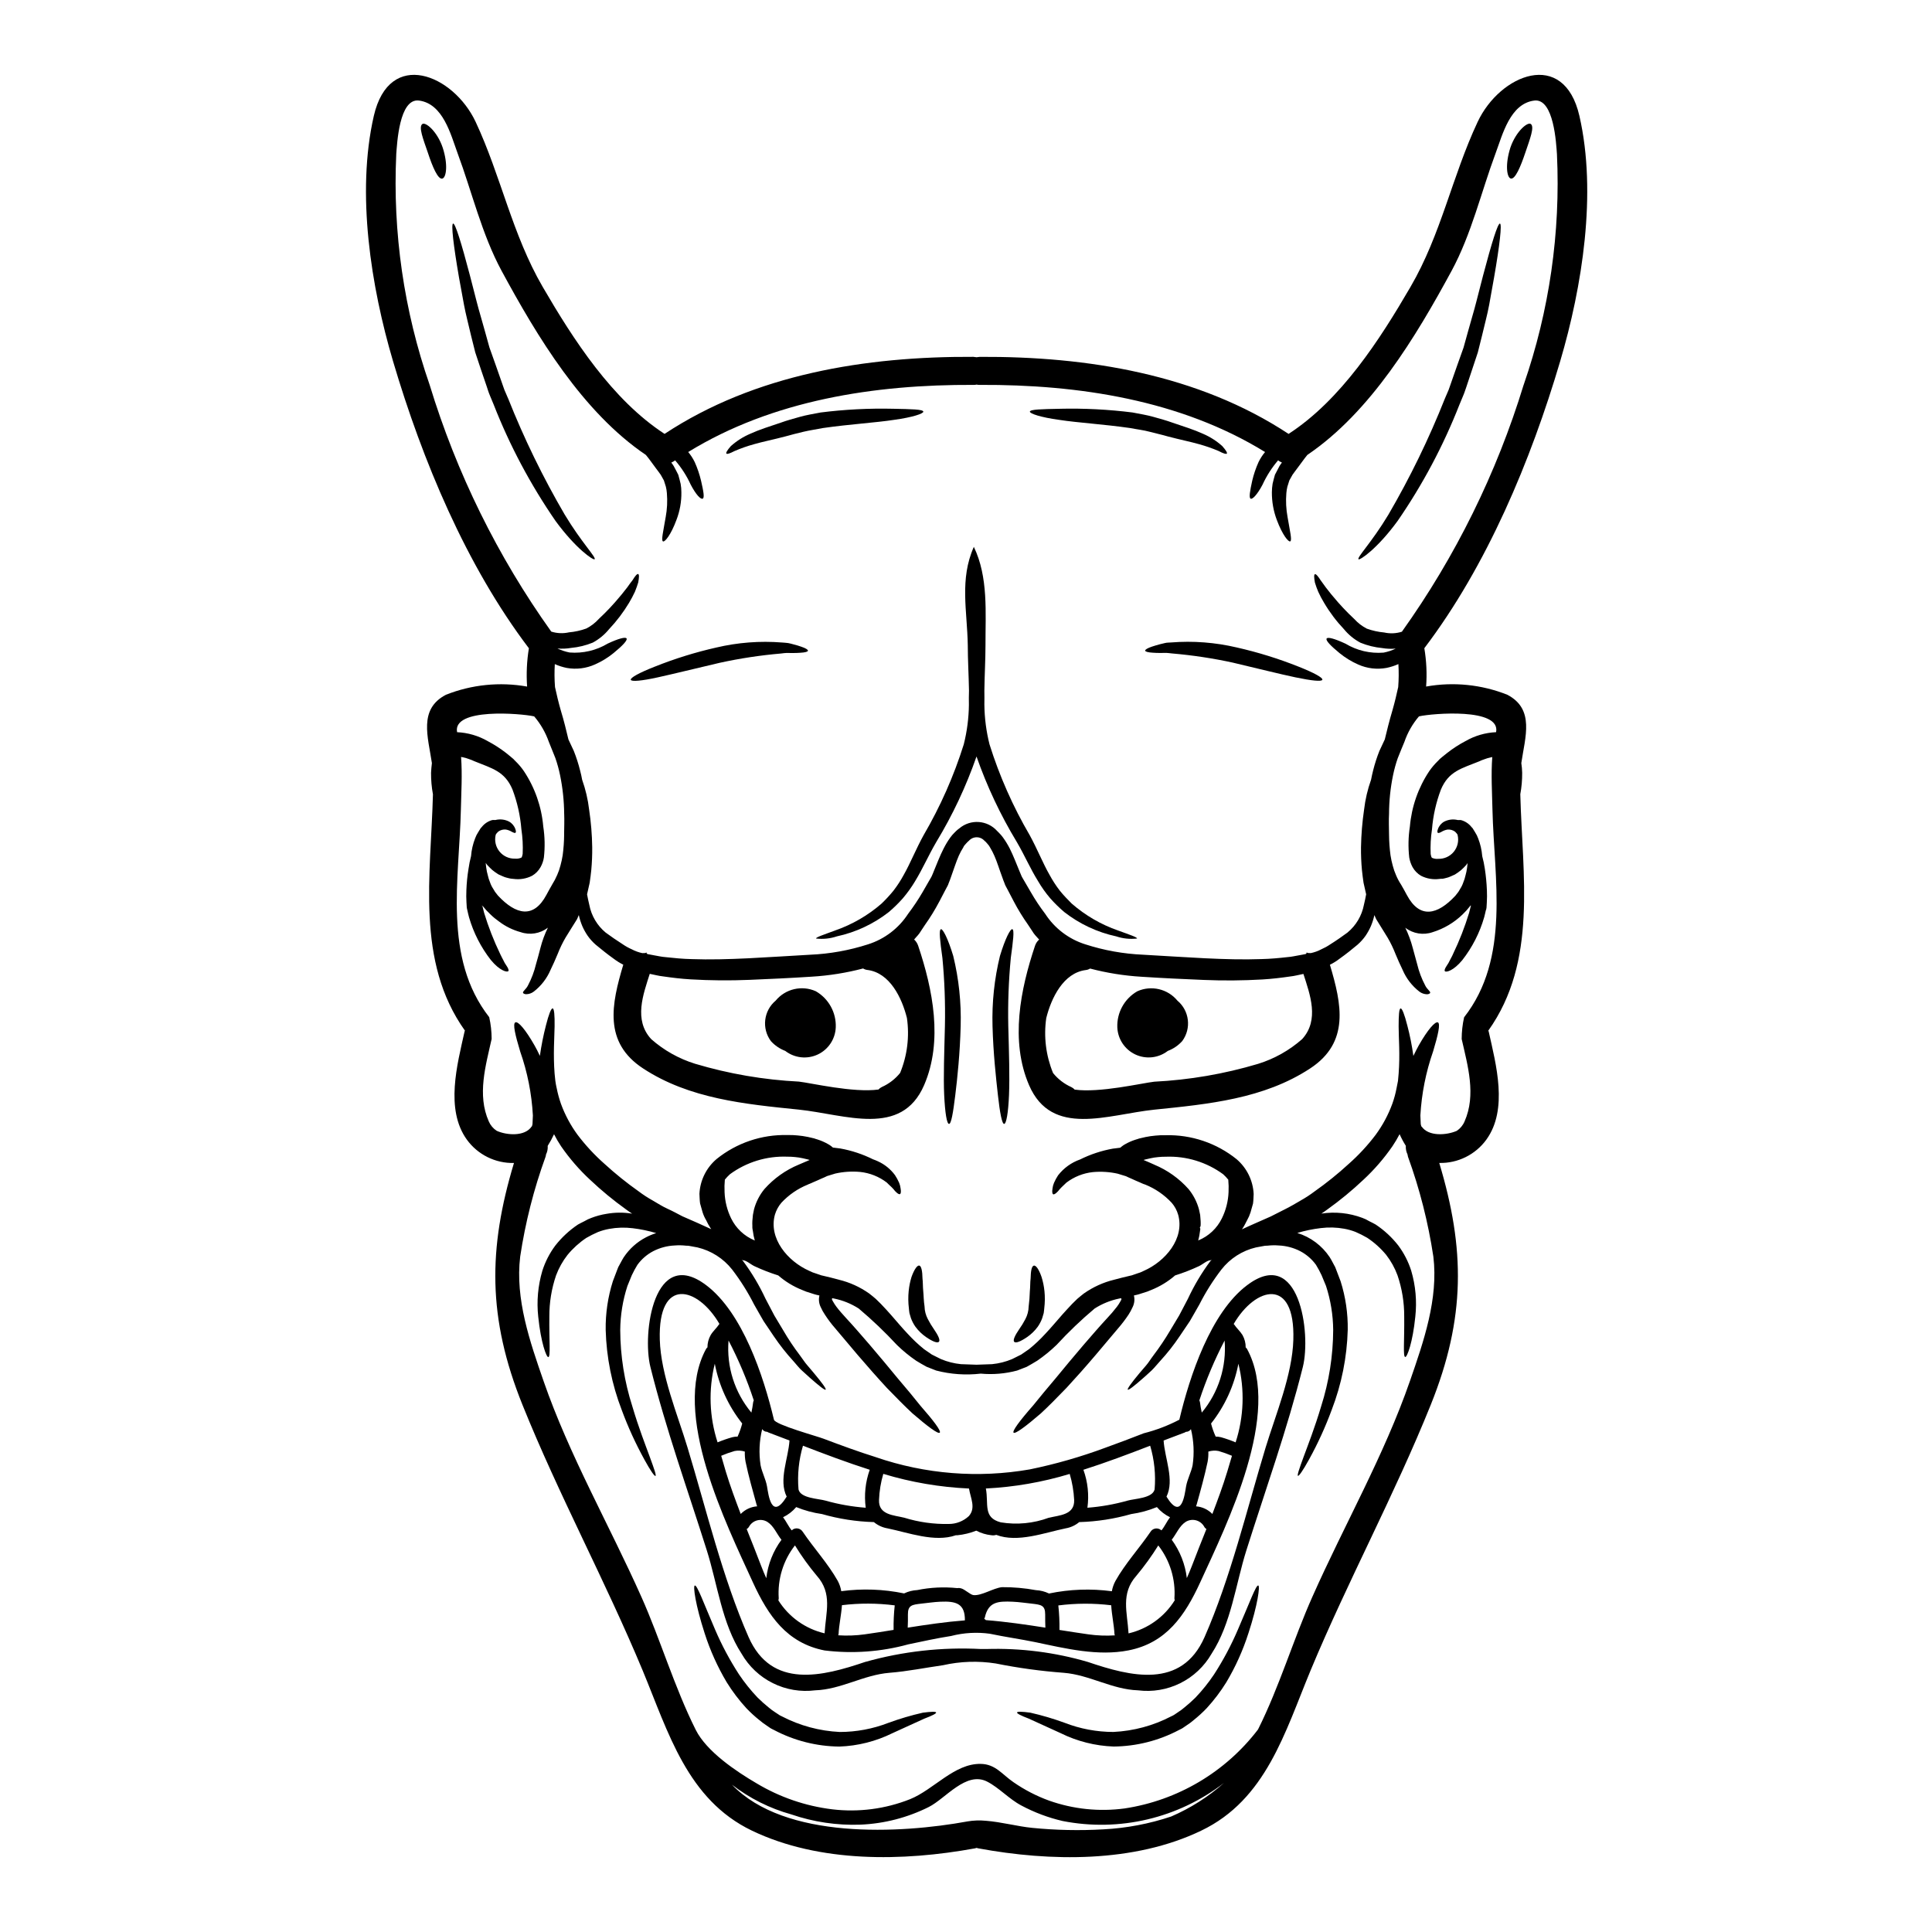
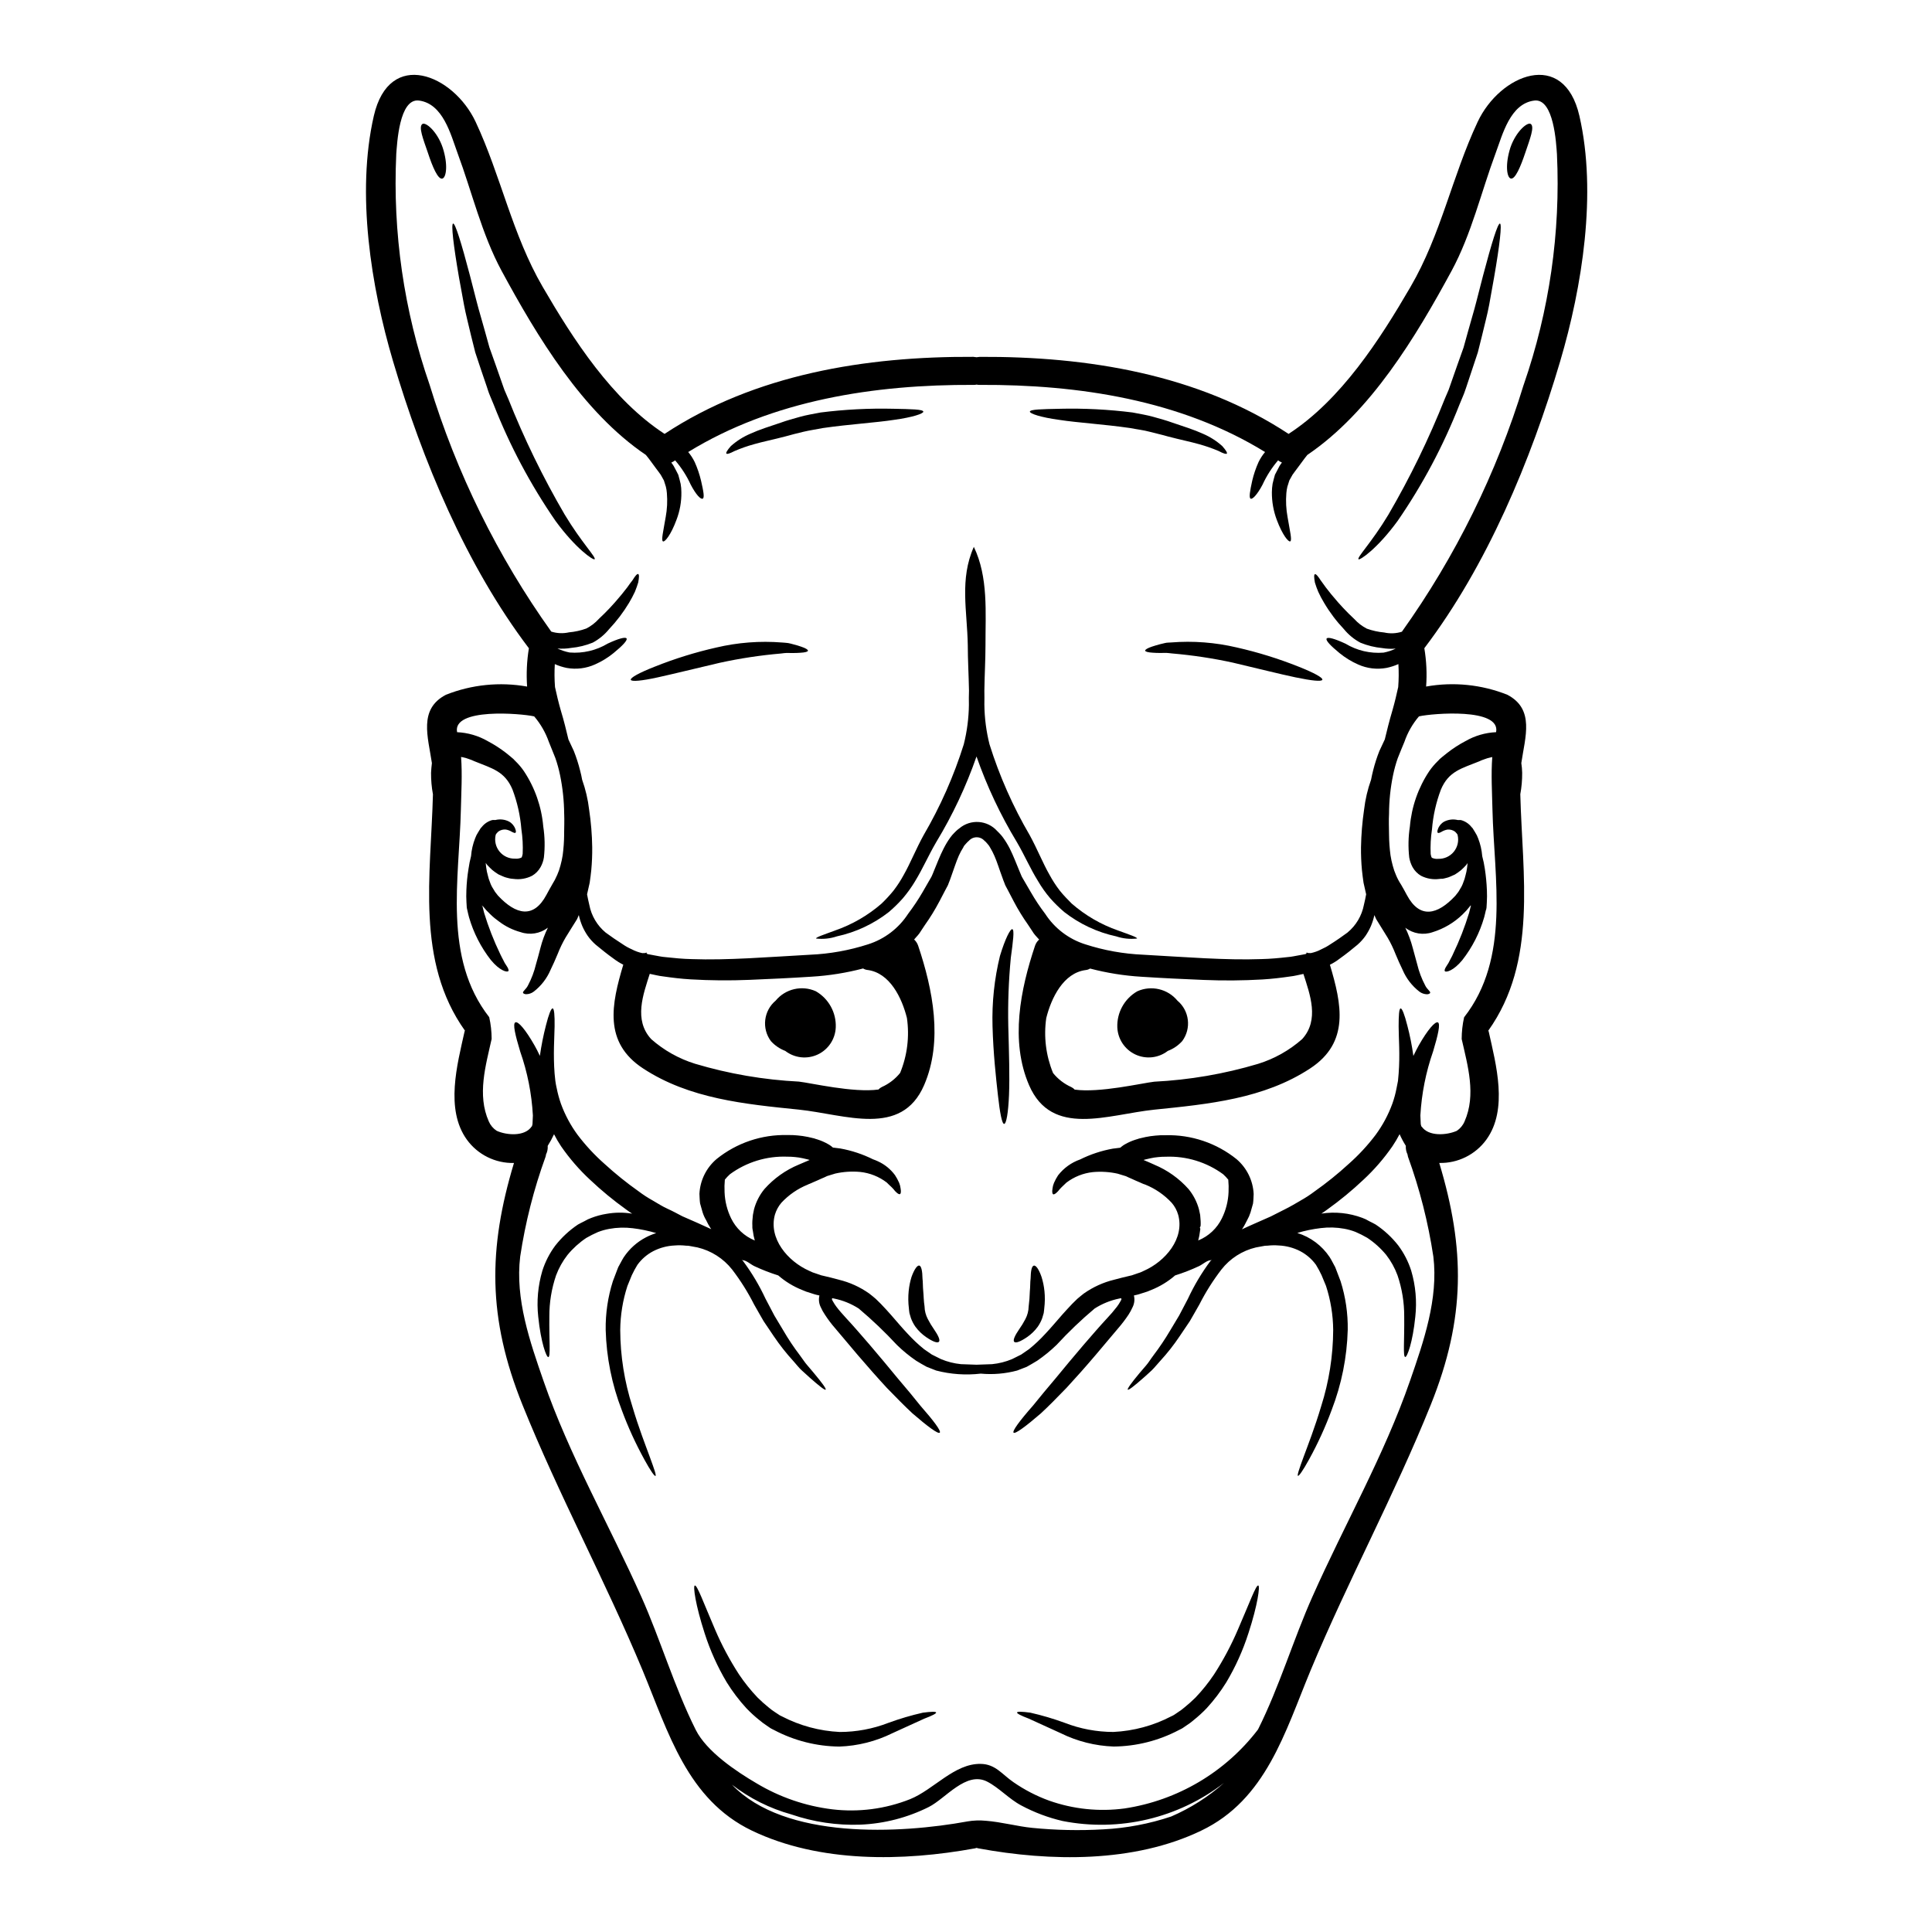
<svg xmlns="http://www.w3.org/2000/svg" fill="#000000" width="800px" height="800px" version="1.1" viewBox="144 144 512 512">
  <g>
    <path d="m284.95 442.56c0.031-0.023 0.043-0.062 0.023-0.098 0.023-0.023 0.023-0.023 0.023-0.051v-0.023c0.051-0.195 0.098-0.445 0.121-0.492 0.027-0.766 0.074-1.535 0.102-2.297v-0.004c-0.316-5.769-1.445-11.469-3.359-16.922-1.336-4.426-2.027-7.387-1.285-7.734 0.738-0.348 2.695 1.902 5.094 6.129 0.469 0.816 0.938 1.754 1.406 2.754h-0.004c0.383-2.723 0.922-5.422 1.609-8.082 0.738-2.941 1.383-4.547 1.777-4.5 0.398 0.047 0.566 1.754 0.516 4.793-0.051 3.039-0.395 7.363 0 12.48 0.074 0.617 0.125 1.258 0.199 1.93 0.074 0.668 0.219 1.258 0.348 1.902h0.004c0.277 1.418 0.656 2.812 1.133 4.176 1.066 2.922 2.539 5.676 4.375 8.18 2.125 2.812 4.527 5.402 7.168 7.734 2.852 2.609 5.863 5.035 9.02 7.266 1.207 0.914 2.481 1.738 3.805 2.473 1.312 0.766 2.57 1.574 3.906 2.176 1.336 0.602 2.621 1.309 3.883 1.969 1.383 0.594 2.715 1.18 4.055 1.777 1.23 0.543 2.469 1.113 3.629 1.656l-0.004 0.004c-0.082-0.105-0.152-0.211-0.219-0.324-0.43-0.664-0.812-1.355-1.141-2.074-0.395-0.652-0.707-1.352-0.938-2.078-0.223-0.762-0.445-1.574-0.668-2.363-0.121-0.816-0.121-1.68-0.172-2.547 0.176-3.566 1.824-6.902 4.547-9.215 5.309-4.277 11.965-6.531 18.781-6.352 0.898-0.027 1.797 0.008 2.691 0.102 0.906 0.078 1.805 0.211 2.695 0.391l1.18 0.273 0.301 0.074 0.145 0.023 0.348 0.125 0.641 0.195 0.004 0.004c0.957 0.305 1.879 0.711 2.754 1.211 0.281 0.152 0.555 0.328 0.812 0.52 0.164 0.121 0.32 0.254 0.469 0.395 0.641 0.074 1.312 0.148 1.969 0.246 3.008 0.543 5.922 1.508 8.66 2.867 0.422 0.148 0.867 0.324 1.281 0.52 1.809 0.816 3.375 2.086 4.551 3.68 0.418 0.637 0.781 1.305 1.086 2.004 0.203 0.48 0.336 0.988 0.395 1.508 0.148 0.84 0.098 1.387-0.172 1.508-0.273 0.121-0.688-0.172-1.281-0.789h-0.004c-0.301-0.395-0.633-0.766-0.988-1.109-0.395-0.348-0.789-0.742-1.234-1.18-2.039-1.555-4.469-2.519-7.019-2.793-2.207-0.203-4.434-0.062-6.598 0.422-0.738 0.242-1.457 0.445-2.172 0.664-0.496 0.246-0.988 0.473-1.484 0.668-0.789 0.371-1.484 0.664-2.125 0.938-0.395 0.172-0.789 0.375-1.137 0.496-0.023 0-0.074 0.023-0.098 0.023-0.023 0-0.172 0.074-0.246 0.125l-0.004 0.004c-2.676 1.074-5.082 2.727-7.043 4.84-0.781 0.922-1.359 1.992-1.703 3.148-1.73 6.297 3.387 12.355 9.094 14.879h-0.004c0.602 0.309 1.23 0.559 1.879 0.738l1.016 0.348s0.246 0.098 0.273 0.098l0.52 0.121c1.359 0.324 2.754 0.645 4.152 1.039l-0.004 0.004c2.894 0.695 5.625 1.938 8.055 3.656 0.594 0.473 1.234 0.965 1.754 1.434l1.336 1.312c0.988 1.016 1.777 1.906 2.594 2.816 1.609 1.832 3.066 3.582 4.523 5.117v-0.004c1.336 1.469 2.785 2.832 4.328 4.078 0.715 0.492 1.41 0.961 2.078 1.434l2.422 1.207c1.684 0.707 3.465 1.156 5.285 1.336 1.039 0.027 2.426 0.098 4.129 0.148 1.703-0.051 3.113-0.121 4.129-0.148 1.82-0.18 3.602-0.629 5.285-1.336 0.789-0.395 1.605-0.789 2.422-1.207 0.668-0.473 1.363-0.941 2.078-1.434 1.543-1.246 2.992-2.609 4.328-4.078 1.457-1.535 2.914-3.285 4.523-5.117 0.816-0.914 1.629-1.801 2.594-2.816l1.336-1.312c0.52-0.469 1.18-0.961 1.754-1.434v0.004c2.43-1.715 5.164-2.957 8.055-3.656 1.41-0.395 2.793-0.715 4.152-1.039l0.52-0.121c0.023 0 0.273-0.098 0.273-0.098l1.016-0.348-0.004-0.004c0.652-0.176 1.281-0.426 1.879-0.738 5.731-2.523 10.848-8.578 9.094-14.879h-0.004c-0.332-1.16-0.914-2.234-1.703-3.148-1.961-2.113-4.367-3.766-7.039-4.84-0.078-0.031-0.156-0.059-0.238-0.082-0.023 0-0.051-0.023-0.098-0.023-0.348-0.121-0.742-0.324-1.137-0.496-0.641-0.273-1.359-0.566-2.125-0.938-0.496-0.195-0.965-0.422-1.484-0.668-0.715-0.219-1.434-0.422-2.172-0.664l-0.004-0.004c-2.164-0.484-4.391-0.625-6.598-0.422-2.551 0.273-4.977 1.238-7.019 2.793-0.445 0.422-0.84 0.82-1.234 1.18-0.355 0.344-0.688 0.715-0.988 1.109-0.59 0.617-1.039 0.914-1.281 0.789-0.242-0.125-0.324-0.668-0.172-1.508h-0.004c0.059-0.52 0.191-1.027 0.395-1.508 0.305-0.699 0.668-1.367 1.086-2.004 1.5-1.93 3.523-3.391 5.832-4.199 2.738-1.359 5.652-2.324 8.66-2.867 0.664-0.098 1.336-0.172 1.969-0.246 0.156-0.141 0.32-0.273 0.496-0.395 0.246-0.195 0.508-0.371 0.785-0.52 0.875-0.5 1.797-0.906 2.758-1.211l0.641-0.195 0.348-0.125 0.145-0.023 0.301-0.074 1.18-0.273v-0.004c0.891-0.18 1.789-0.312 2.695-0.391 0.895-0.094 1.793-0.129 2.691-0.102 6.824-0.176 13.488 2.074 18.805 6.352 2.711 2.32 4.348 5.652 4.523 9.219-0.051 0.867-0.051 1.73-0.172 2.547-0.223 0.789-0.445 1.574-0.668 2.363v-0.004c-0.23 0.723-0.539 1.422-0.914 2.078-0.395 0.715-0.594 1.234-1.137 2.074-0.074 0.098-0.172 0.223-0.242 0.324 1.18-0.543 2.398-1.113 3.656-1.656 1.258-0.543 2.668-1.18 4.027-1.777 1.285-0.668 2.57-1.312 3.883-1.969s2.594-1.41 3.906-2.176l-0.008-0.004c1.324-0.734 2.598-1.559 3.805-2.473 3.16-2.227 6.172-4.652 9.02-7.266 2.641-2.332 5.043-4.922 7.168-7.734 1.852-2.516 3.34-5.281 4.414-8.215 0.488-1.359 0.867-2.754 1.133-4.176 0.125-0.641 0.246-1.281 0.375-1.902 0.047-0.668 0.098-1.312 0.172-1.93 0.395-5.117 0-9.465 0-12.48s0.121-4.723 0.516-4.793 1.039 1.574 1.777 4.5h0.004c0.699 2.66 1.238 5.356 1.609 8.082 0.469-0.988 0.961-1.93 1.406-2.754 2.398-4.227 4.375-6.449 5.094-6.129 0.715 0.324 0.047 3.309-1.285 7.734h-0.004c-1.902 5.457-3.031 11.152-3.359 16.922 0.051 0.762 0.074 1.531 0.102 2.297 0.023 0.047 0.07 0.297 0.121 0.492v0.023c0.023 0.172 0.047 0.301 0.047 0.074 0.027 0 0.027 0 0.051 0.023 1.832 2.754 6.691 2.328 9.316 1.18v0.004c0.922-0.609 1.645-1.48 2.074-2.5 3.117-7.043 0.844-14.754-0.762-21.844 0.004-1.938 0.219-3.867 0.641-5.758 12.285-15.715 7.957-36.605 7.516-55.035-0.098-4.5-0.395-9.293-0.051-13.938l-0.52 0.121v0.004c-0.516 0.105-1.02 0.254-1.508 0.445-0.508 0.164-1 0.363-1.48 0.594-4.648 1.879-8.059 2.594-10.109 7.477-1.277 3.383-2.074 6.926-2.359 10.531-0.332 2.156-0.445 4.34-0.348 6.519 0.148 0.844 0.273 0.941 0.348 1.016 0.516 0.238 1.09 0.332 1.656 0.273 1.586 0.051 3.109-0.641 4.117-1.867 1.008-1.227 1.387-2.852 1.031-4.398-0.023-0.277-0.395-0.617-0.668-0.918-0.59-0.441-1.32-0.645-2.051-0.566-0.57 0.102-1.117 0.312-1.609 0.617-0.395 0.219-0.738 0.348-0.914 0.246-0.172-0.098-0.195-0.422 0-0.965h0.004c0.281-0.848 0.871-1.562 1.652-2 1.129-0.586 2.43-0.734 3.66-0.422 0.242 0 0.492-0.023 0.789 0h-0.004c1.117 0.293 2.106 0.945 2.816 1.852l0.301 0.324 0.273 0.445c0.121 0.219 0.246 0.422 0.395 0.641h-0.004c0.324 0.492 0.59 1.02 0.785 1.574 0.594 1.512 0.961 3.106 1.086 4.723 0.297 1.105 0.531 2.231 0.695 3.363 0.285 1.875 0.469 3.766 0.543 5.66 0.051 1.102 0.043 2.207-0.023 3.309l-0.051 0.867-0.023 0.422-0.051 0.297v-0.004c-0.004 0.059-0.012 0.117-0.027 0.176l-0.098 0.25c-0.145 0.59-0.273 1.234-0.445 1.855-1.188 4.125-3.16 7.984-5.805 11.367-2.32 2.816-4.301 3.309-4.621 2.918-0.172-0.223 0.023-0.742 0.543-1.508v-0.004c0.301-0.418 0.555-0.863 0.766-1.332 0.246-0.52 0.547-0.965 0.867-1.707l-0.004-0.004c1.695-3.516 3.113-7.16 4.254-10.895 0.125-0.547 0.273-1.062 0.395-1.574l0.07-0.195 0.027-0.102-0.074-0.047v-0.098l-0.051 0.074c0.027 0 0.027 0 0 0.023l-0.098 0.121h-0.004c-0.605 0.793-1.273 1.535-2 2.223-2.238 2.168-4.957 3.777-7.934 4.695-2.457 0.852-5.18 0.41-7.238-1.18 0.828 1.711 1.488 3.496 1.969 5.336 0.418 1.574 0.816 3.016 1.18 4.328v0.004c0.469 1.957 1.184 3.852 2.125 5.633 0.492 1.039 1.457 1.574 1.312 1.969-0.074 0.195-0.348 0.32-0.789 0.371v-0.004c-0.754-0.004-1.48-0.254-2.078-0.715-1.938-1.504-3.461-3.481-4.422-5.734-0.641-1.312-1.281-2.754-1.902-4.25v-0.004c-0.578-1.484-1.27-2.922-2.074-4.297-0.965-1.574-2.004-3.215-3.043-4.922-0.145-0.348-0.32-0.715-0.469-1.062v0.004c-0.219 0.988-0.523 1.957-0.914 2.891-0.395 0.906-0.875 1.777-1.43 2.594-0.613 0.867-1.328 1.66-2.129 2.363-1.633 1.359-2.918 2.398-4.746 3.703-0.801 0.621-1.66 1.16-2.57 1.605 3.113 10.43 5.312 20.562-5.238 27.48-12.258 8.059-26.984 9.465-41.293 10.922-12.332 1.285-27.16 7.438-33.188-6.477-5.07-11.738-2.297-25.402 1.574-36.969v0.004c0.211-0.633 0.586-1.195 1.09-1.633-0.168-0.16-0.328-0.336-0.473-0.52l-0.617-0.688-0.07-0.102-0.199-0.242-0.004-0.004c-0.051-0.086-0.109-0.168-0.172-0.246l-0.273-0.422-1.062-1.605h0.004c-1.426-2.004-2.715-4.102-3.856-6.277-0.52-1.012-1.062-2.027-1.574-3.016l-0.395-0.738-0.199-0.371-0.121-0.273-0.051-0.098-0.07-0.223c-0.223-0.543-0.445-1.109-0.617-1.629-0.789-2.102-1.363-4.055-2.102-5.734l-0.004-0.004c-0.332-0.758-0.711-1.492-1.137-2.199-0.09-0.168-0.188-0.332-0.297-0.492l-0.445-0.543-0.445-0.496h0.004c-0.094-0.094-0.191-0.176-0.301-0.25-0.523-0.598-1.277-0.941-2.074-0.941-0.793 0-1.551 0.344-2.074 0.941-0.102 0.062-0.191 0.141-0.27 0.227l-0.477 0.504-0.473 0.543c-0.109 0.152-0.199 0.316-0.273 0.492-0.449 0.703-0.844 1.438-1.18 2.199-0.738 1.68-1.336 3.633-2.102 5.734-0.172 0.52-0.395 1.086-0.617 1.629l-0.07 0.223-0.051 0.098-0.121 0.273-0.199 0.371-0.395 0.738c-0.52 0.988-1.062 2.004-1.574 3.016h-0.004c-1.141 2.18-2.43 4.277-3.856 6.281l-1.062 1.605-0.273 0.422s-0.125 0.195-0.172 0.246l-0.199 0.242-0.07 0.102-0.617 0.688c-0.125 0.172-0.301 0.348-0.445 0.52v0.004c0.484 0.445 0.852 1.008 1.062 1.633 3.879 11.562 6.648 25.23 1.574 36.969-6.031 13.914-20.859 7.762-33.188 6.477-14.309-1.457-29.035-2.867-41.293-10.922-10.551-6.918-8.352-17.051-5.238-27.48v-0.004c-0.906-0.453-1.766-0.992-2.57-1.605-1.832-1.309-3.113-2.363-4.746-3.703-0.801-0.703-1.516-1.496-2.125-2.363-0.559-0.816-1.039-1.688-1.434-2.594-0.391-0.934-0.695-1.902-0.914-2.894-0.148 0.348-0.297 0.715-0.445 1.062-1.062 1.703-2.102 3.336-3.066 4.922-0.805 1.375-1.496 2.812-2.074 4.297-0.617 1.484-1.258 2.941-1.902 4.25v0.004c-0.961 2.254-2.484 4.231-4.422 5.734-0.594 0.461-1.324 0.711-2.078 0.715-0.445-0.051-0.715-0.172-0.789-0.371-0.145-0.395 0.82-0.941 1.312-1.969v0.004c0.941-1.781 1.656-3.676 2.125-5.633 0.371-1.312 0.789-2.754 1.18-4.328v-0.004c0.469-1.84 1.129-3.629 1.969-5.336-2.059 1.586-4.781 2.031-7.238 1.18-2.066-0.562-4.008-1.52-5.711-2.816-0.805-0.566-1.566-1.191-2.269-1.879-0.742-0.684-1.43-1.43-2.051-2.223l-0.098-0.074 0.023 0.102 0.047 0.195c0.125 0.52 0.277 1.035 0.395 1.574h-0.004c1.141 3.734 2.559 7.379 4.254 10.895 0.32 0.742 0.617 1.18 0.867 1.707l-0.004 0.004c0.211 0.469 0.465 0.914 0.766 1.332 0.52 0.762 0.715 1.281 0.543 1.508-0.32 0.395-2.297-0.098-4.621-2.918v0.004c-2.644-3.383-4.617-7.242-5.805-11.367-0.172-0.617-0.301-1.262-0.445-1.855l-0.051-0.246c-0.027-0.055-0.043-0.113-0.047-0.176l-0.051-0.297-0.023-0.422-0.051-0.867-0.004 0.004c-0.066-1.102-0.074-2.207-0.023-3.309 0.07-1.898 0.258-3.789 0.566-5.66 0.16-1.133 0.383-2.254 0.672-3.363 0.125-1.617 0.492-3.211 1.086-4.723 0.195-0.555 0.461-1.082 0.785-1.574 0.145-0.219 0.273-0.422 0.395-0.641l0.273-0.445 0.301-0.324h-0.004c0.711-0.906 1.699-1.559 2.816-1.852 0.301-0.023 0.547 0 0.789 0h-0.004c1.23-0.312 2.535-0.164 3.66 0.422 0.781 0.438 1.371 1.152 1.652 2 0.195 0.543 0.172 0.863 0 0.965-0.172 0.102-0.492-0.027-0.914-0.246h0.004c-0.492-0.305-1.039-0.516-1.605-0.617-0.73-0.078-1.465 0.125-2.051 0.566-0.273 0.301-0.645 0.641-0.668 0.918h-0.004c-0.344 1.543 0.047 3.16 1.059 4.379 1.008 1.215 2.523 1.898 4.106 1.848 0.566 0.059 1.141-0.035 1.66-0.273 0.074-0.074 0.195-0.172 0.348-1.016h-0.004c0.102-2.18-0.016-4.363-0.344-6.523-0.289-3.602-1.086-7.144-2.363-10.527-2.051-4.867-5.461-5.586-10.082-7.477-0.488-0.23-0.992-0.43-1.504-0.598-0.492-0.188-0.996-0.34-1.508-0.441l-0.523-0.098c0.348 4.644 0.047 9.445-0.051 13.938-0.418 18.41-4.769 39.316 7.516 55.035h-0.004c0.422 1.891 0.637 3.82 0.641 5.758-1.574 7.086-3.883 14.805-0.762 21.844 0.438 1.023 1.168 1.891 2.098 2.5 2.594 1.18 7.477 1.605 9.293-1.18 0.023-0.023 0.023-0.023 0.051-0.023zm53.031 174.4c14.012 14.652 44.629 12.988 62.402 9.738l-0.004-0.004c1.609-0.27 3.246-0.328 4.871-0.172 4.125 0.32 8.473 1.508 12.281 1.879 6.277 0.625 12.594 0.758 18.891 0.395 6.117-0.316 12.164-1.461 17.969-3.41 5.109-2.203 9.836-5.211 13.996-8.906-12.137 9.375-27.727 13.059-42.777 10.105-3.824-0.883-7.512-2.273-10.973-4.125-3.234-1.707-5.902-4.723-9.055-6.328-5.559-2.812-10.992 4.5-15.418 6.723h0.004c-5.648 2.832-11.832 4.434-18.145 4.695-6.227 0.227-12.441-0.695-18.336-2.719-5.695-1.582-11.031-4.254-15.707-7.871zm224.58-442.23c4.695 20.469 0.738 45.266-5.094 64.996-7.781 26.316-19.375 54.145-36.008 76.062h0.004c0.562 3.352 0.723 6.762 0.473 10.152 7.234-1.293 14.688-0.539 21.52 2.176 7.316 3.828 4.723 11.172 3.707 18.105v0.004c0.133 0.848 0.207 1.707 0.227 2.57 0.016 1.902-0.148 3.809-0.496 5.684 0.543 21.477 4.598 44.285-8.473 62.645 0.023 0.074 0.07 0.148 0.098 0.246 1.926 8.66 5.211 20.609-0.617 28.641v0.004c-2.894 3.984-7.559 6.293-12.484 6.18 6.844 22.711 7.019 41.043-2.246 64.078-9.617 23.895-21.945 46.605-31.855 70.406-6.797 16.383-11.809 34.242-28.965 42.453-17.867 8.602-40.07 8.207-59.078 4.703-0.16-0.027-0.316-0.066-0.469-0.121-0.145 0.051-0.293 0.094-0.445 0.121-19.031 3.484-41.195 3.883-59.086-4.695-17.148-8.23-22.168-26.07-28.965-42.453-9.906-23.801-22.238-46.512-31.855-70.406-9.266-23.035-9.094-41.367-2.246-64.078-4.926 0.113-9.59-2.195-12.48-6.18-5.805-8.035-2.543-19.969-0.617-28.641l-0.004-0.004c0.031-0.082 0.066-0.168 0.105-0.246-13.074-18.363-9.02-41.172-8.477-62.645h-0.004c-0.348-1.875-0.512-3.781-0.496-5.684 0.051-0.816 0.102-1.68 0.223-2.57-1.016-6.941-3.609-14.285 3.707-18.105l0.004-0.004c6.832-2.711 14.285-3.465 21.52-2.176-0.234-3.391-0.078-6.797 0.473-10.152-16.633-21.93-28.211-49.758-36.004-76.074-5.832-19.723-9.789-44.508-5.094-64.996 4.129-17.969 21.082-11.02 26.988 1.574 6.746 14.43 9.66 29.777 17.766 43.719 8.18 14.059 18.41 29.914 32.301 38.965 23.969-15.82 53.328-20.562 81.867-20.418v0.004c0.273 0.02 0.547 0.055 0.816 0.102 0.277-0.047 0.559-0.082 0.84-0.102 28.52-0.145 57.859 4.598 81.848 20.418 13.891-9.02 24.121-24.887 32.301-38.945 8.133-13.941 11.02-29.289 17.793-43.719 5.906-12.617 22.859-19.57 26.98-1.594zm-14.781 71.27h0.004c6.805-19.625 9.801-40.367 8.824-61.117-0.199-2.754-0.789-14.875-6.008-14.234-6.398 0.816-8.402 8.992-10.234 13.914-3.856 10.379-6.402 21.453-11.691 31.234-9.41 17.352-21.41 37.387-38.215 48.762-0.914 1.109-1.754 2.363-2.668 3.543-0.395 0.566-0.965 1.258-1.258 1.703-0.273 0.52-0.543 1.012-0.844 1.508-0.172 0.566-0.348 1.109-0.52 1.656l-0.004 0.004c-0.133 0.559-0.227 1.129-0.27 1.703-0.176 2.129-0.066 4.273 0.324 6.375 0.617 3.703 1.258 6.203 0.691 6.422-0.496 0.172-2.078-1.754-3.543-5.684v0.004c-0.883-2.348-1.328-4.836-1.309-7.34 0.004-0.762 0.07-1.523 0.195-2.273 0.199-0.789 0.375-1.574 0.617-2.363 0.395-0.789 0.789-1.531 1.211-2.32 0.223-0.375 0.445-0.645 0.641-0.918h0.004c-0.258-0.109-0.504-0.242-0.742-0.391-0.086-0.074-0.176-0.137-0.27-0.199-1.676 1.961-3.07 4.141-4.144 6.484-1.387 2.617-2.668 3.938-3.148 3.68-0.48-0.254-0.172-2.051 0.422-4.723h-0.004c0.402-1.707 0.965-3.371 1.684-4.969 0.465-0.957 1.047-1.855 1.73-2.668-22.363-13.777-49.402-17.918-75.598-17.793-0.281 0.012-0.566-0.012-0.84-0.078-0.266 0.066-0.539 0.09-0.816 0.078-26.223-0.121-53.23 4.027-75.621 17.793 0.688 0.812 1.266 1.711 1.73 2.668 0.719 1.598 1.281 3.262 1.684 4.969 0.617 2.691 0.965 4.496 0.422 4.723-0.543 0.227-1.777-1.062-3.148-3.68h-0.004c-1.066-2.348-2.465-4.527-4.152-6.477-0.086 0.07-0.176 0.137-0.27 0.199-0.238 0.148-0.484 0.281-0.742 0.391 0.195 0.273 0.418 0.543 0.641 0.918 0.422 0.789 0.84 1.555 1.211 2.32 0.242 0.789 0.418 1.605 0.617 2.363h0.004c0.137 0.75 0.203 1.512 0.199 2.273 0.039 2.508-0.406 5-1.312 7.34-1.457 3.938-3.039 5.856-3.543 5.684-0.566-0.219 0.074-2.719 0.691-6.422l0.004-0.004c0.387-2.102 0.496-4.246 0.32-6.375-0.043-0.574-0.133-1.145-0.27-1.703-0.172-0.547-0.348-1.09-0.52-1.656-0.301-0.496-0.57-0.988-0.844-1.508-0.297-0.445-0.84-1.137-1.258-1.703-0.914-1.211-1.754-2.449-2.668-3.543-16.828-11.387-28.84-31.422-38.234-48.777-5.285-9.785-7.832-20.859-11.688-31.234-1.805-4.922-3.832-13.098-10.234-13.914-5.238-0.641-5.781 11.465-6.008 14.234l0.004-0.004c-0.965 20.75 2.039 41.492 8.848 61.117 7.133 23.395 18.016 45.477 32.227 65.387 1.52 0.48 3.141 0.547 4.695 0.199 1.57-0.137 3.113-0.477 4.598-1.016 1.258-0.645 2.391-1.516 3.336-2.566 1.98-1.844 3.84-3.816 5.559-5.906 0.789-0.891 1.363-1.73 1.969-2.449 0.516-0.738 0.961-1.359 1.383-1.879 0.715-1.18 1.234-1.754 1.508-1.629 0.273 0.125 0.246 0.891 0 2.223-0.195 0.664-0.492 1.508-0.867 2.445v0.004c-0.473 1.016-1 2.004-1.574 2.965-1.5 2.5-3.266 4.828-5.266 6.945-1.195 1.465-2.668 2.68-4.332 3.582-1.836 0.75-3.777 1.223-5.754 1.406-1.191 0.207-2.406 0.258-3.609 0.152 1.02 0.488 2.102 0.844 3.211 1.062 3.535 0.285 7.07-0.539 10.109-2.363 2.789-1.309 4.695-1.828 4.992-1.359 0.297 0.469-1.062 1.93-3.461 3.883-1.484 1.207-3.121 2.215-4.871 2.988-2.359 1.07-4.984 1.398-7.535 0.941-1.086-0.223-2.141-0.562-3.148-1.012-0.121 2.023-0.105 4.055 0.051 6.078 0.418 1.93 0.914 4.031 1.531 6.18 0.867 2.844 1.484 5.438 2.027 7.711 0.469 1.012 0.938 2 1.434 3.062l-0.004-0.004c0.668 1.684 1.223 3.41 1.66 5.164 0.219 0.789 0.395 1.633 0.543 2.449 0.914 2.566 1.535 5.227 1.852 7.93 0.496 3.301 0.77 6.629 0.816 9.965 0.023 2.027-0.062 4.055-0.25 6.074-0.121 1.09-0.246 2.223-0.422 3.336-0.219 0.988-0.469 2.027-0.691 3.062 0.172 0.891 0.348 1.832 0.594 2.793v0.004c0.547 2.875 2.078 5.473 4.332 7.34 1.234 0.914 3.09 2.195 4.598 3.148v0.004c0.73 0.496 1.508 0.926 2.32 1.281 0.879 0.469 1.82 0.809 2.797 1.016l0.789-0.023 0.32-0.148 0.051 0.246 0.195 0.172c0.52 0.074 1.062 0.219 1.574 0.297 1.062 0.172 2.125 0.445 3.262 0.52 2.223 0.246 4.496 0.469 6.891 0.52 9.445 0.348 20.238-0.543 31.387-1.16 5.215-0.223 10.379-1.152 15.348-2.754 4.371-1.383 8.125-4.242 10.621-8.09 1.391-1.832 2.672-3.746 3.828-5.731 0.57-1.016 1.137-2.004 1.707-2.969l0.418-0.715s0.223-0.371 0.223-0.395l0.074-0.148c0.195-0.469 0.418-0.914 0.59-1.41 0.82-1.969 1.574-3.981 2.57-5.93l0.004-0.004c0.516-1.023 1.109-2.008 1.781-2.938 0.309-0.434 0.656-0.836 1.039-1.211l0.496-0.496c0.25-0.246 0.523-0.469 0.812-0.668 2.977-2.547 7.441-2.25 10.059 0.668l0.496 0.496c0.379 0.375 0.727 0.777 1.039 1.211 0.676 0.93 1.277 1.914 1.801 2.938 0.988 1.969 1.727 3.981 2.547 5.93 0.195 0.496 0.395 0.941 0.59 1.41l0.074 0.148c0.023 0.023 0.223 0.395 0.223 0.395l0.418 0.715c0.57 0.965 1.137 1.969 1.73 2.969l0.004 0.004c1.141 1.992 2.414 3.906 3.805 5.731 2.488 3.84 6.238 6.699 10.602 8.078 4.961 1.605 10.113 2.535 15.32 2.758 11.148 0.617 21.941 1.508 31.387 1.16 2.398-0.051 4.695-0.273 6.891-0.52 1.137-0.074 2.199-0.348 3.262-0.52 0.543-0.074 1.062-0.219 1.574-0.297l0.195-0.172 0.051-0.246c0.023 0 0.348 0.148 0.348 0.148l0.762 0.023h0.004c0.977-0.207 1.918-0.547 2.797-1.016 0.812-0.355 1.59-0.785 2.32-1.281 1.508-0.941 3.363-2.223 4.598-3.148v-0.004c2.262-1.863 3.801-4.461 4.352-7.34 0.246-0.965 0.422-1.906 0.594-2.793-0.223-1.035-0.473-2.074-0.691-3.062-0.172-1.113-0.301-2.246-0.422-3.336v-0.004c-0.188-2.019-0.273-4.047-0.25-6.074 0.059-3.336 0.332-6.664 0.816-9.965 0.316-2.703 0.938-5.363 1.852-7.93 0.148-0.816 0.348-1.656 0.543-2.449 0.438-1.754 0.992-3.481 1.66-5.164 0.496-1.062 0.965-2.051 1.434-3.062 0.543-2.273 1.18-4.867 2.027-7.711 0.617-2.148 1.113-4.25 1.531-6.18l-0.004 0.004c0.156-2.023 0.172-4.055 0.051-6.078-1.008 0.449-2.062 0.789-3.148 1.012-2.539 0.469-5.164 0.156-7.519-0.902-1.758-0.773-3.402-1.781-4.894-2.988-2.398-1.969-3.758-3.387-3.461-3.883 0.301-0.496 2.199 0.051 5.016 1.359 3.031 1.828 6.559 2.652 10.086 2.363 1.109-0.219 2.191-0.574 3.211-1.062-1.203 0.105-2.418 0.055-3.609-0.148-1.969-0.188-3.898-0.664-5.731-1.41-1.68-0.891-3.168-2.109-4.375-3.582-2-2.109-3.758-4.441-5.238-6.945-0.586-0.953-1.109-1.945-1.574-2.965-0.34-0.801-0.637-1.613-0.887-2.445-0.246-1.336-0.273-2.125 0-2.223 0.273-0.098 0.789 0.469 1.531 1.629 0.395 0.52 0.844 1.137 1.363 1.879 0.613 0.715 1.18 1.574 1.969 2.449l-0.004-0.004c1.719 2.09 3.578 4.062 5.559 5.906 0.949 1.051 2.078 1.922 3.336 2.57 1.484 0.535 3.027 0.875 4.598 1.016 1.555 0.348 3.176 0.277 4.695-0.203 14.215-19.918 25.109-42.008 32.262-65.41zm-7.301 92.031c1.281-6.527-16.926-4.969-20.363-4.203h-0.004c-0.043 0.02-0.082 0.043-0.121 0.074-1.672 1.973-2.965 4.242-3.805 6.691-0.566 1.383-1.18 2.812-1.754 4.297h-0.004c-0.52 1.484-0.938 3.004-1.258 4.547-0.695 3.375-1.051 6.809-1.062 10.258-0.098 1.605-0.023 3.707 0 5.512v-0.004c0.016 1.828 0.145 3.652 0.391 5.465 0.145 0.93 0.34 1.848 0.594 2.754l0.395 1.309 0.469 1.18h-0.004c0.371 0.891 0.828 1.742 1.359 2.547l0.789 1.387 0.738 1.359c3.387 6.352 8.082 5.312 12.852 0.172l0.789-1.012c0.172-0.223 0.32-0.547 0.469-0.789h-0.004c0.359-0.535 0.641-1.117 0.844-1.73 0.254-0.605 0.453-1.234 0.59-1.879 0.18-0.621 0.312-1.258 0.395-1.902 0.074-0.445 0.098-0.891 0.145-1.336-0.121 0.168-0.219 0.344-0.348 0.492v0.004c-0.426 0.477-0.879 0.93-1.355 1.355-0.527 0.434-1.078 0.828-1.66 1.184-0.371 0.168-0.738 0.344-1.109 0.492l-0.543 0.223-0.395 0.121-0.762 0.195-0.371 0.074-0.125 0.023-0.293-0.012-0.492 0.047c-1.676 0.227-3.383-0.066-4.891-0.84-0.93-0.547-1.695-1.332-2.223-2.273-0.438-0.801-0.738-1.672-0.891-2.57-0.309-2.731-0.25-5.488 0.172-8.203 0.449-5.238 2.207-10.281 5.117-14.656 0.656-0.949 1.402-1.832 2.227-2.641l0.273-0.273 0.301-0.324 0.145-0.121 0.617-0.52c0.422-0.324 0.816-0.668 1.234-0.988h-0.004c1.512-1.18 3.125-2.223 4.824-3.117 2.477-1.426 5.258-2.238 8.113-2.367zm-22.828 171.95c3.629-10.477 7.562-21.746 6.199-33.016h-0.004c-1.359-9.008-3.609-17.859-6.719-26.422-0.051-0.219-0.098-0.422-0.125-0.617-0.344-0.707-0.496-1.488-0.445-2.273-0.625-0.988-1.176-2.019-1.652-3.086-0.57 1.105-1.207 2.18-1.906 3.211-2.231 3.227-4.809 6.203-7.684 8.871-3.004 2.84-6.199 5.469-9.562 7.875-0.52 0.395-1.039 0.742-1.574 1.09 3.652-0.555 7.387-0.164 10.848 1.133 0.613 0.215 1.203 0.5 1.754 0.84l0.84 0.422 0.422 0.219 0.223 0.125 0.098 0.047 0.219 0.125 0.004 0.004c2.269 1.512 4.281 3.375 5.957 5.519 1.512 2.023 2.672 4.285 3.438 6.691 1.168 3.953 1.539 8.102 1.086 12.203-0.688 6.844-2.172 10.75-2.668 10.676-0.641-0.098-0.195-4.273-0.273-10.773v-0.004c0.016-3.699-0.586-7.371-1.777-10.875-0.723-1.953-1.738-3.789-3.016-5.434-1.438-1.738-3.125-3.258-5.008-4.504-0.996-0.578-2.027-1.098-3.09-1.555-0.965-0.375-1.969-0.66-2.988-0.844-2.055-0.375-4.156-0.434-6.227-0.172-2.109 0.25-4.195 0.68-6.227 1.289 3.508 1.082 6.535 3.344 8.574 6.398 0.348 0.52 0.566 0.988 0.84 1.484l0.395 0.738 0.195 0.348c0.172 0.395 0.145 0.348 0.219 0.543 0.422 1.086 0.844 2.176 1.234 3.238h0.004c1.328 4.18 1.973 8.547 1.906 12.934-0.199 7.258-1.637 14.43-4.25 21.203-1.664 4.512-3.664 8.891-5.981 13.102-1.629 2.965-2.715 4.5-2.965 4.371-0.246-0.125 0.348-1.902 1.508-5.043s2.941-7.684 4.644-13.383c2.082-6.543 3.156-13.367 3.188-20.238-0.035-3.961-0.676-7.894-1.902-11.664-0.395-0.938-0.766-1.879-1.18-2.844-0.441-0.945-0.938-1.863-1.484-2.754-1.094-1.508-2.523-2.742-4.172-3.609-1.762-0.91-3.703-1.426-5.684-1.508-0.996-0.082-2-0.062-2.992 0.051-0.195 0-0.594 0.023-0.641 0.023l-0.82 0.148-1.605 0.297c-3.625 0.855-6.848 2.922-9.141 5.856-2.227 2.894-4.18 5.988-5.832 9.242-0.895 1.535-1.707 3.043-2.547 4.449-0.941 1.41-1.855 2.754-2.719 4.031-1.539 2.293-3.25 4.465-5.117 6.496-0.82 0.891-1.508 1.777-2.25 2.496-0.742 0.715-1.484 1.336-2.125 1.93-2.543 2.246-4.027 3.387-4.223 3.188-0.195-0.195 0.914-1.754 3.062-4.328 0.543-0.617 1.137-1.336 1.801-2.102 0.664-0.766 1.211-1.703 1.93-2.641v-0.004c1.609-2.117 3.094-4.328 4.445-6.621 0.742-1.258 1.535-2.547 2.363-3.938 0.762-1.461 1.531-2.918 2.363-4.5h-0.004c1.629-3.496 3.606-6.816 5.906-9.91 0.098-0.145 0.246-0.242 0.418-0.27h-0.207c-1.062 0-2.125 1.062-3.188 1.574-2.059 0.965-4.18 1.793-6.348 2.469-1.879 1.633-4.019 2.938-6.328 3.856-0.703 0.32-1.43 0.582-2.176 0.785l-1.012 0.324-0.246 0.07-0.371 0.102-0.125 0.023-0.52 0.121c-0.047 0-0.098 0.027-0.145 0.027l0.023 0.07v0.004c0.234 1.023 0.105 2.102-0.371 3.043-0.309 0.691-0.672 1.363-1.086 2-0.824 1.234-1.723 2.418-2.695 3.539-1.879 2.25-3.906 4.648-6.008 7.121-2.641 3.113-5.285 6.078-7.707 8.699-2.523 2.617-4.82 4.941-6.797 6.769-4.102 3.543-6.844 5.535-7.242 5.117-0.398-0.418 1.605-3.148 5.168-7.191 1.703-2.102 3.703-4.551 5.981-7.219 2.246-2.754 4.769-5.758 7.438-8.895 2.172-2.496 4.125-4.793 6.176-6.996 0.926-0.973 1.801-1.996 2.621-3.062 0.34-0.445 0.645-0.914 0.914-1.406 0.109-0.172 0.203-0.355 0.27-0.547 0-0.023 0.027-0.07 0.027-0.098v-0.004c-0.027-0.078-0.07-0.152-0.125-0.219-0.145 0.023-0.32 0.074-0.469 0.098-2.32 0.473-4.531 1.371-6.523 2.644-3.562 2.996-6.93 6.215-10.082 9.637-1.586 1.531-3.297 2.93-5.117 4.18-0.914 0.59-1.902 1.109-2.789 1.629-0.891 0.348-1.73 0.664-2.547 0.988-3.141 0.84-6.402 1.117-9.641 0.816-3.953 0.461-7.957 0.184-11.809-0.816-0.816-0.324-1.656-0.641-2.519-0.988-0.918-0.52-1.906-1.039-2.816-1.629-1.812-1.242-3.516-2.641-5.09-4.18-3.168-3.418-6.543-6.633-10.105-9.637-1.992-1.277-4.207-2.176-6.527-2.644-0.148-0.023-0.324-0.074-0.469-0.098-0.055 0.066-0.094 0.141-0.125 0.219 0.02 0.031 0.031 0.066 0.027 0.102 0.07 0.191 0.16 0.375 0.27 0.547 0.27 0.492 0.574 0.961 0.914 1.406 0.738 0.988 1.656 2 2.621 3.062 2.051 2.199 4.004 4.5 6.176 6.996 2.668 3.148 5.191 6.129 7.438 8.895 2.297 2.668 4.301 5.117 5.981 7.219 3.562 4.051 5.586 6.769 5.168 7.191-0.418 0.422-3.148-1.574-7.242-5.117-1.969-1.832-4.273-4.152-6.797-6.769-2.422-2.621-5.039-5.586-7.707-8.699-2.102-2.473-4.129-4.867-6.008-7.121-0.973-1.113-1.863-2.297-2.668-3.539-0.434-0.633-0.805-1.301-1.113-2-0.477-0.941-0.605-2.019-0.371-3.043l0.023-0.07c-0.047 0-0.098-0.027-0.145-0.027l-0.52-0.121-0.125-0.023-0.371-0.102-0.246-0.07-1.012-0.324v-0.004c-0.746-0.203-1.473-0.465-2.172-0.785-2.312-0.918-4.453-2.223-6.332-3.856-2.168-0.676-4.289-1.504-6.348-2.469-1.062-0.52-2.125-1.574-3.188-1.574h-0.176c0.172 0.027 0.324 0.125 0.418 0.27 2.301 3.094 4.277 6.414 5.906 9.91 0.816 1.574 1.574 3.039 2.363 4.5 0.816 1.383 1.605 2.668 2.363 3.938h-0.004c1.336 2.297 2.812 4.508 4.422 6.621 0.715 0.938 1.281 1.879 1.969 2.641 0.684 0.762 1.234 1.484 1.777 2.102 2.148 2.57 3.262 4.102 3.062 4.328s-1.676-0.941-4.223-3.188c-0.641-0.594-1.336-1.211-2.125-1.93-0.793-0.715-1.434-1.605-2.246-2.496v0.004c-1.863-2.039-3.57-4.211-5.117-6.496-0.867-1.285-1.777-2.621-2.719-4.031-0.84-1.406-1.652-2.914-2.543-4.449-1.645-3.254-3.59-6.348-5.809-9.242-2.309-2.93-5.539-4.992-9.168-5.856l-1.605-0.297-0.82-0.148c-0.047 0-0.445-0.023-0.641-0.023-0.992-0.113-1.996-0.133-2.992-0.051-1.98 0.086-3.918 0.602-5.684 1.508-1.66 0.867-3.098 2.113-4.199 3.633-0.547 0.891-1.039 1.809-1.484 2.754-0.395 0.965-0.762 1.906-1.16 2.844-1.227 3.769-1.867 7.703-1.902 11.664 0.027 6.871 1.109 13.699 3.211 20.242 1.68 5.684 3.461 10.207 4.621 13.383 1.16 3.176 1.777 4.922 1.508 5.043-0.273 0.121-1.336-1.41-2.965-4.371l0.004-0.004c-2.32-4.211-4.32-8.59-5.984-13.102-2.613-6.773-4.051-13.945-4.25-21.203-0.066-4.379 0.578-8.742 1.902-12.922 0.395-1.062 0.816-2.152 1.234-3.238 0.098-0.195 0.047-0.148 0.219-0.543l0.195-0.348 0.395-0.738c0.297-0.496 0.492-0.965 0.84-1.484h0.004c1.488-2.234 3.519-4.055 5.902-5.289 0.867-0.449 1.766-0.82 2.695-1.109-2.027-0.605-4.106-1.039-6.203-1.289-2.082-0.262-4.188-0.203-6.25 0.172-1.023 0.184-2.027 0.469-2.992 0.844-1.059 0.457-2.09 0.977-3.09 1.555-1.867 1.25-3.543 2.766-4.969 4.5-1.285 1.645-2.309 3.481-3.039 5.434-1.191 3.504-1.793 7.18-1.777 10.875-0.074 6.5 0.371 10.676-0.273 10.773-0.496 0.074-1.969-3.828-2.668-10.676v0.004c-0.453-4.102-0.082-8.25 1.086-12.203 0.766-2.406 1.926-4.668 3.438-6.691 1.684-2.144 3.691-4.012 5.953-5.535l0.219-0.125 0.098-0.047 0.223-0.125 0.422-0.219 0.84-0.422 0.004-0.004c0.562-0.34 1.156-0.621 1.777-0.84 1.301-0.504 2.652-0.867 4.031-1.086 2.246-0.398 4.543-0.414 6.793-0.047-0.52-0.348-1.062-0.691-1.574-1.09-3.359-2.406-6.555-5.035-9.559-7.875-2.879-2.668-5.457-5.644-7.688-8.871-0.691-1.031-1.32-2.102-1.879-3.211-0.496 1.062-1.055 2.094-1.68 3.086 0.062 0.785-0.09 1.57-0.445 2.273-0.02 0.211-0.062 0.418-0.125 0.617-3.113 8.57-5.363 17.43-6.719 26.445-1.363 11.246 2.57 22.539 6.203 33.016 6.816 19.68 17.445 38.18 25.922 57.188 4.969 11.094 8.746 23.945 14.406 35.238 2.894 5.758 10.75 11.02 16.137 14.168 6.106 3.656 12.906 5.996 19.969 6.867 7.019 0.848 14.141-0.078 20.711-2.691 6.273-2.547 11.738-9.488 18.703-9.34 3.906 0.047 5.688 2.816 8.66 4.84 2.93 2.035 6.113 3.68 9.465 4.898 6.398 2.262 13.242 2.973 19.969 2.074 14.066-2.117 26.758-9.625 35.387-20.934 5.66-11.293 9.445-24.07 14.406-35.164 8.434-19.008 19.035-37.488 25.855-57.184zm-28.578-90.598c4.648-5.094 2.078-11.863 0.348-17.273h-0.047c-1.137 0.223-2.297 0.543-3.484 0.668-2.363 0.344-4.82 0.641-7.316 0.789-5.191 0.301-10.395 0.344-15.59 0.125-5.359-0.223-10.773-0.469-16.508-0.844-4.594-0.277-9.145-1.004-13.594-2.172-0.344 0.215-0.734 0.352-1.137 0.395-5.93 0.742-9.145 7.391-10.477 12.73v-0.004c-0.711 4.93-0.09 9.957 1.801 14.566 1.297 1.609 2.957 2.887 4.848 3.731 0.336 0.16 0.637 0.387 0.887 0.664 6.598 0.918 17.844-1.727 21.082-2.098 9.324-0.469 18.559-2.055 27.504-4.723 4.312-1.336 8.297-3.57 11.684-6.555zm-19.496 40.578c0.055-1.113 0.031-2.227-0.074-3.336-0.414-0.512-0.867-0.992-1.355-1.438-4.391-3.215-9.742-4.852-15.18-4.644-0.691-0.004-1.387 0.027-2.074 0.102-0.688 0.062-1.375 0.168-2.051 0.32l-1.18 0.273-0.297 0.074h-0.027l-0.047 0.023-0.246 0.074c0.867 0.371 1.902 0.789 2.844 1.234l-0.004 0.004c3.481 1.445 6.59 3.656 9.094 6.473 1.285 1.574 2.227 3.398 2.754 5.359l0.32 1.484 0.125 1.605c0.023 0.422 0.023 0.84 0 1.262l-0.098 0.297-0.102 0.148v0.074c0.012 0.078 0.039 0.152 0.074 0.223l0.051 0.047-0.098 0.691v0.004c-0.094 0.824-0.25 1.641-0.473 2.441l0.074-0.047c2.711-1.117 4.918-3.191 6.203-5.832 1.062-2.156 1.664-4.516 1.766-6.918zm-87.035-31.625c1.891-4.606 2.512-9.633 1.801-14.562-1.336-5.336-4.523-11.984-10.477-12.73v0.004c-0.402-0.047-0.793-0.18-1.137-0.395-4.449 1.168-9 1.895-13.59 2.172-5.711 0.375-11.148 0.617-16.508 0.844-5.199 0.219-10.402 0.176-15.598-0.129-2.496-0.145-4.945-0.445-7.316-0.789-1.18-0.125-2.363-0.445-3.484-0.668h-0.047c-1.707 5.41-4.301 12.184 0.371 17.273v0.004c3.379 2.988 7.356 5.219 11.664 6.551 8.945 2.668 18.18 4.254 27.504 4.723 3.238 0.371 14.484 3.016 21.082 2.098 0.25-0.277 0.551-0.504 0.887-0.664 1.891-0.844 3.551-2.121 4.848-3.731zm-24.008 23.059-0.246-0.074-0.047-0.023h-0.027l-0.297-0.074-1.16-0.273h-0.004c-0.676-0.152-1.359-0.258-2.051-0.32-0.68-0.074-1.367-0.105-2.051-0.102-5.445-0.211-10.805 1.426-15.199 4.644-0.492 0.445-0.945 0.926-1.359 1.438-0.105 1.109-0.129 2.223-0.074 3.336 0.09 2.402 0.68 4.758 1.73 6.918 1.281 2.633 3.477 4.707 6.176 5.832l0.102 0.047c-0.23-0.797-0.395-1.617-0.496-2.441l-0.121-0.691v-0.047l-0.027-0.223v-0.523c-0.023-0.422-0.023-0.84 0-1.262l0.148-1.605 0.297-1.484c0.527-1.961 1.469-3.789 2.754-5.359 2.504-2.816 5.613-5.027 9.094-6.473 0.992-0.43 2.004-0.852 2.867-1.223zm-65.043-86.199c0.023-1.801 0.098-3.906 0.023-5.512l-0.004 0.004c-0.027-3.449-0.395-6.883-1.086-10.258-0.316-1.539-0.73-3.051-1.246-4.535-0.594-1.484-1.18-2.918-1.73-4.297-0.859-2.445-2.16-4.715-3.832-6.691-0.039-0.031-0.078-0.055-0.121-0.074-3.438-0.762-21.625-2.32-20.363 4.203 2.848 0.129 5.629 0.938 8.102 2.359 1.703 0.898 3.324 1.941 4.848 3.117 0.395 0.32 0.789 0.664 1.211 0.988l0.617 0.52 0.145 0.121 0.301 0.324 0.273 0.273c0.828 0.801 1.57 1.688 2.223 2.641 2.906 4.379 4.668 9.418 5.117 14.656 0.418 2.715 0.477 5.473 0.168 8.203-0.137 0.902-0.438 1.773-0.891 2.57-0.527 0.941-1.293 1.727-2.223 2.273-1.508 0.773-3.215 1.066-4.891 0.84l-0.492-0.047-0.246-0.027-0.125-0.023-0.371-0.074-0.762-0.195-0.395-0.121-0.543-0.223c-0.371-0.148-0.738-0.324-1.109-0.492l-0.004-0.004c-0.578-0.355-1.133-0.75-1.656-1.184-0.496-0.445-0.914-0.891-1.359-1.359-0.125-0.148-0.223-0.324-0.348-0.492 0.047 0.445 0.07 0.891 0.145 1.336h0.004c0.078 0.645 0.211 1.281 0.391 1.902 0.137 0.645 0.336 1.273 0.59 1.879 0.203 0.609 0.488 1.195 0.844 1.73 0.172 0.242 0.324 0.566 0.469 0.789l0.789 1.012c4.793 5.141 9.465 6.18 12.852-0.172 0.023 0 0.738-1.359 0.738-1.359l0.789-1.387h-0.004c0.516-0.812 0.961-1.664 1.336-2.547l0.469-1.18 0.395-1.309c0.25-0.906 0.445-1.824 0.59-2.754 0.238-1.793 0.367-3.602 0.383-5.41zm-21.699 18.828-0.074-0.047v0.195l-0.004 0.004c0.023-0.051 0.051-0.094 0.086-0.133z" />
    <path d="m549.73 176.9c0.918 0.82-0.219 3.781-1.508 7.566-1.234 3.68-2.691 7.141-3.852 6.844-1.062-0.273-1.531-3.731-0.098-8.207 1.508-4.375 4.668-6.969 5.457-6.203z" />
    <path d="m541.51 203.25c0.543 0.148-0.051 5.586-1.574 14.336-0.395 2.199-0.816 4.574-1.285 7.168-0.473 2.594-1.234 5.312-1.902 8.203-0.371 1.457-0.742 2.941-1.113 4.449-0.469 1.457-0.961 2.941-1.48 4.453-0.496 1.508-1.016 3.039-1.535 4.621-0.297 0.816-0.469 1.457-0.891 2.445-0.32 0.789-0.641 1.574-0.965 2.32v-0.004c-4.258 10.867-9.758 21.207-16.383 30.816-5.41 7.41-10.031 10.477-10.355 10.156-0.52-0.445 3.484-4.449 7.906-11.809 5.754-9.863 10.758-20.145 14.969-30.758 0.348-0.762 0.664-1.531 0.988-2.297 0.223-0.566 0.52-1.508 0.789-2.246 0.543-1.531 1.086-3.066 1.605-4.574 0.52-1.508 1.062-2.965 1.574-4.422 0.395-1.438 0.789-2.871 1.18-4.25 0.742-2.754 1.574-5.363 2.199-7.871s1.258-4.867 1.801-6.996c2.269-8.602 3.898-13.863 4.473-13.742z" />
    <path d="m533.67 384c0.016 0.062 0.016 0.129 0 0.195z" />
    <path d="m488.16 320.68c4.055 1.605 6.449 2.918 6.277 3.461s-2.894 0.246-7.144-0.641c-4.25-0.891-10.055-2.363-16.41-3.856l0.004-0.004c-5.367-1.176-10.809-2-16.285-2.469-0.52-0.051-1.016-0.125-1.484-0.148-0.469-0.023-0.965 0.023-1.41 0.023-0.863 0-1.605-0.023-2.223-0.074-1.234-0.07-1.969-0.273-2-0.543-0.031-0.273 0.59-0.664 1.777-1.062 0.59-0.195 1.309-0.418 2.148-0.641 0.422-0.098 0.867-0.195 1.359-0.324 0.492-0.125 1.039-0.098 1.574-0.145h0.004c5.84-0.465 11.719-0.012 17.422 1.332 5.59 1.266 11.07 2.965 16.391 5.09z" />
-     <path d="m474.49 484.6c13.863-10.504 17.004 12.727 14.781 21.648-4.129 16.508-9.859 32.422-14.977 48.633-2.816 8.922-4.004 19.379-9.219 27.383-1.934 3.359-4.816 6.07-8.285 7.793-3.469 1.727-7.371 2.383-11.215 1.895-6.867-0.223-12.852-4.102-19.68-4.644-6.055-0.453-12.074-1.277-18.023-2.473-4.652-0.73-9.398-0.57-13.988 0.469-4.723 0.668-9.387 1.629-14.168 2.004-6.844 0.543-12.828 4.422-19.68 4.644h-0.004c-3.844 0.488-7.746-0.168-11.215-1.895-3.469-1.723-6.352-4.434-8.281-7.793-5.215-8.004-6.398-18.461-9.219-27.383-5.117-16.211-10.848-32.125-14.957-48.633-2.223-8.922 0.918-32.152 14.805-21.648 9.617 7.266 15.172 24.008 17.941 35.637 0.324 1.336 11.516 4.398 13.148 5.039 4.594 1.73 9.219 3.438 13.887 4.894l-0.004 0.004c13.094 4.5 27.117 5.613 40.754 3.234 6.832-1.402 13.543-3.328 20.074-5.758 3.387-1.211 6.746-2.496 10.109-3.805v-0.004c3.285-0.824 6.461-2.035 9.465-3.606 2.75-11.602 8.309-28.371 17.949-35.637zm12.258 14.434c0.52-16.73-10.031-14.086-15.816-4.152 0.023 0.023 0.074 0.047 0.098 0.074 0.668 1.012 1.605 1.801 2.246 2.844 0.566 1.004 0.855 2.137 0.844 3.285 0.168 0.121 0.305 0.281 0.395 0.469 9.195 17.004-5.262 46.086-12.453 61.797-4.055 8.82-8.969 16.035-18.98 18.016-8.156 1.605-16.703-0.496-24.688-2.176-3.981-0.816-8.059-1.383-12.035-2.223v-0.004c-3.449-0.48-6.957-0.277-10.328 0.594-3.805 0.594-7.59 1.434-11.367 2.223v0.004c-7.207 1.973-14.73 2.516-22.145 1.605-10.008-1.969-14.926-9.195-18.98-18.016-7.168-15.715-21.648-44.828-12.453-61.832 0.098-0.184 0.23-0.34 0.395-0.469-0.004-1.152 0.297-2.285 0.867-3.285 0.617-1.039 1.574-1.832 2.223-2.844 0.023-0.027 0.074-0.051 0.098-0.074-5.781-9.934-16.312-12.594-15.816 4.152 0.273 9.34 4.695 19.793 7.363 28.637 4.969 16.387 9.266 34.477 16.16 50.168 6.106 13.887 19.645 10.426 30.914 6.598l0.004 0.004c9.961-2.805 20.312-3.961 30.645-3.422h1.484c9.086-0.281 18.16 0.879 26.887 3.434 11.27 3.828 24.797 7.289 30.914-6.598 6.894-15.691 11.195-33.781 16.16-50.168 2.695-8.844 7.094-19.301 7.367-28.641zm-15.297 27.207c2.191-6.738 2.445-13.957 0.738-20.832-1.105 5.785-3.59 11.219-7.246 15.84 0.297 1.152 0.691 2.277 1.184 3.363 0 0.047 0 0.074 0.027 0.098 0.48 0 0.961 0.059 1.43 0.172 1.316 0.375 2.606 0.828 3.867 1.359zm-2.223 7.785c0.395-1.312 0.812-2.723 1.258-4.227-1.156-0.488-2.34-0.91-3.543-1.262-0.902-0.184-1.84-0.133-2.719 0.152 0.035 0.91-0.031 1.82-0.195 2.715-0.789 3.734-1.879 7.664-2.918 11.371-0.047 0.145-0.098 0.273-0.148 0.418 1.641 0.129 3.18 0.848 4.328 2.027 1.414-3.707 2.801-7.441 3.938-11.195zm-6.746-15.668c4.441-5.328 6.613-12.188 6.051-19.102-2.66 5.094-4.898 10.402-6.691 15.863 0.082 0.176 0.141 0.355 0.172 0.547 0.098 0.863 0.27 1.777 0.469 2.691zm1.234 30.844v-0.004c-0.27-0.148-0.488-0.383-0.617-0.664-0.477-0.824-1.266-1.418-2.188-1.645-0.926-0.23-1.902-0.074-2.707 0.434-1.68 1.086-2.449 3.188-3.684 4.723 2.188 2.984 3.566 6.484 4.004 10.16 0.469-1.062 0.941-2.176 1.387-3.336 1.207-3.195 2.516-6.43 3.805-9.672zm-3.66-16.902c0.469-3.188 0.316-6.438-0.445-9.566-0.289 0.457-0.793 0.727-1.336 0.719-0.098 0.047-0.172 0.121-0.297 0.172-1.879 0.691-3.754 1.41-5.609 2.125 0.297 4.742 2.941 10.477 0.762 14.875 4.031 6.551 4.82-0.566 5.191-2.715 0.352-1.953 1.34-3.691 1.734-5.609zm-4.723 35.816c-0.062-0.176-0.094-0.359-0.098-0.543 0.344-5.039-1.18-10.027-4.277-14.012-1.746 2.809-3.688 5.492-5.809 8.031-4.199 4.723-2.398 9.637-2.074 15.273 5.078-1.184 9.48-4.336 12.238-8.762zm-3.531-18.547c0.867-1.062 1.438-2.398 2.273-3.484-1.336-0.641-2.523-1.559-3.481-2.691-2.191 0.898-4.481 1.52-6.824 1.852-4.457 1.273-9.055 1.988-13.688 2.125h-0.074c-1.027 0.859-2.266 1.434-3.586 1.656-5.559 1.137-12.75 3.906-18.41 1.73-0.406 0.133-0.836 0.168-1.258 0.102-1.41-0.145-2.777-0.555-4.031-1.215-1.602 0.633-3.281 1.039-4.992 1.215-0.141 0.012-0.281 0.012-0.422 0-5.609 1.969-12.648-0.715-18.137-1.832-1.32-0.223-2.559-0.797-3.586-1.656h-0.074c-4.625-0.133-9.215-0.848-13.664-2.125-2.352-0.332-4.648-0.953-6.844-1.852-0.961 1.133-2.148 2.051-3.484 2.691 0.84 1.086 1.41 2.422 2.297 3.484 0.113-0.113 0.238-0.211 0.371-0.293 0.891-0.492 2.008-0.199 2.547 0.664 2.941 4.348 6.691 8.426 9.266 12.988 0.465 0.859 0.785 1.789 0.941 2.754 5.543-0.746 11.176-0.543 16.656 0.594 1.09-0.527 2.273-0.828 3.484-0.887 3.477-0.711 7.043-0.887 10.574-0.52 0.328-0.059 0.668-0.043 0.988 0.047 1.086 0.273 2.449 1.703 3.336 1.805 2.148 0.219 5.238-1.855 7.539-2.102 3.016-0.023 6.027 0.242 8.992 0.789 1.211 0.059 2.394 0.359 3.484 0.891 5.481-1.141 11.113-1.344 16.656-0.598 0.168-0.965 0.496-1.895 0.965-2.754 2.547-4.551 6.297-8.629 9.27-12.988 0.523-0.863 1.637-1.156 2.519-0.664 0.137 0.082 0.27 0.176 0.395 0.273zm-1.816-10.848c0.332-3.902-0.066-7.836-1.18-11.59-5.828 2.25-11.715 4.477-17.691 6.375 1.164 3.219 1.527 6.672 1.062 10.062 3.598-0.273 7.156-0.902 10.625-1.883 1.859-0.543 6.602-0.59 7.184-2.965zm-17.559 38.398c2.324 0.328 4.676 0.418 7.019 0.273-0.023-0.125-0.074-0.199-0.098-0.348-0.121-2.398-0.715-5.043-0.867-7.637v0.004c-4.652-0.566-9.359-0.551-14.012 0.047 0.234 2.156 0.336 4.328 0.301 6.496 2.539 0.402 5.086 0.801 7.656 1.164zm-10.453-30.895c2.754-0.688 6.844-0.715 6.691-4.723v0.004c-0.117-2.34-0.516-4.652-1.18-6.898-7.223 2.188-14.684 3.484-22.219 3.859 0.789 4.125-0.84 7.711 3.938 8.969h-0.004c4.293 0.711 8.695 0.285 12.773-1.227zm-0.938 29.125c-0.051-1.137-0.051-2.297-0.051-3.488 0.023-2.469-1.137-2.594-3.461-2.867-1.703-0.172-3.41-0.445-5.141-0.52-3.906-0.172-6.449 0-7.387 4.152v0.008c-0.031 0.133-0.09 0.258-0.172 0.371 0.168 0.086 0.316 0.203 0.445 0.344 5.312 0.414 10.551 1.18 15.766 1.996zm-20.289-29.559c1.93-2.176 0.469-4.746 0.047-7.316-7.703-0.344-15.332-1.648-22.711-3.883-0.664 2.242-1.043 4.559-1.133 6.898-0.172 4.004 3.906 4.031 6.691 4.723 3.805 1.176 7.777 1.738 11.762 1.656 1.98 0.016 3.894-0.73 5.344-2.078zm-1.039 27.625c0.051-4.523-2.422-5.117-6.5-4.945-1.73 0.074-3.438 0.348-5.141 0.52-2.32 0.273-3.484 0.395-3.461 2.867 0 1.18 0.023 2.363-0.051 3.488 5.019-0.789 10.062-1.535 15.152-1.93zm-18.895 2.519c-0.035-2.168 0.066-4.34 0.301-6.496-4.641-0.598-9.34-0.613-13.988-0.047-0.172 2.594-0.789 5.238-0.891 7.637 0 0.145-0.074 0.219-0.098 0.348v-0.004c2.348 0.152 4.703 0.07 7.031-0.254 2.57-0.363 5.117-0.762 7.66-1.18zm-7.387-32.371v0.004c-0.453-3.391-0.086-6.84 1.062-10.062-5.957-1.902-11.863-4.125-17.691-6.375-1.113 3.754-1.516 7.688-1.18 11.59 0.543 2.363 5.285 2.422 7.164 2.965 3.481 0.984 7.051 1.613 10.656 1.883zm-10.898 33.285c0.324-5.637 2.148-10.527-2.074-15.273v0.004c-2.121-2.531-4.055-5.215-5.781-8.031-3.109 3.981-4.641 8.973-4.301 14.012-0.008 0.184-0.039 0.367-0.102 0.543 2.773 4.422 7.184 7.57 12.27 8.75zm-9.305-51.102c-1.855-0.715-3.731-1.434-5.586-2.125-0.121-0.051-0.219-0.125-0.32-0.172h0.004c-0.539 0.008-1.047-0.262-1.336-0.719-0.766 3.129-0.91 6.379-0.422 9.566 0.371 1.926 1.359 3.656 1.703 5.609 0.371 2.148 1.18 9.266 5.215 2.715-2.199-4.398 0.449-10.133 0.742-14.875zm-2.125 26.316c-1.258-1.555-2.027-3.656-3.707-4.723-0.801-0.508-1.773-0.664-2.691-0.434-0.918 0.227-1.703 0.824-2.176 1.645-0.148 0.277-0.371 0.508-0.645 0.664 1.285 3.238 2.598 6.477 3.805 9.688 0.445 1.18 0.918 2.273 1.387 3.336v0.004c0.434-3.688 1.82-7.195 4.027-10.18zm-6.445-8.871c-0.051-0.145-0.102-0.273-0.148-0.418-1.016-3.707-2.148-7.637-2.918-11.371-0.168-0.895-0.234-1.805-0.199-2.715-0.879-0.285-1.816-0.336-2.719-0.152-1.207 0.348-2.391 0.77-3.543 1.262 0.422 1.508 0.844 2.918 1.234 4.227 1.137 3.754 2.523 7.477 3.938 11.195 1.156-1.184 2.703-1.906 4.352-2.027zm-1.062-27.527h-0.004c0.031-0.191 0.09-0.375 0.176-0.547-1.793-5.461-4.031-10.77-6.691-15.863-0.562 6.914 1.609 13.773 6.055 19.102 0.195-0.914 0.359-1.828 0.461-2.691zm-4.078 8.945c0.488-1.086 0.883-2.211 1.18-3.363-3.664-4.617-6.156-10.051-7.266-15.84-1.707 6.875-1.453 14.094 0.738 20.832 1.273-0.531 2.578-0.984 3.906-1.359 0.469-0.113 0.949-0.172 1.434-0.172 0.008-0.023 0.008-0.051 0.008-0.098z" />
    <path d="m477.46 564.17c0.492 0.121-0.125 5.043-2.621 12.68h-0.004c-1.453 4.539-3.418 8.895-5.856 12.988-1.512 2.438-3.25 4.731-5.188 6.844-1.074 1.125-2.223 2.176-3.438 3.148-0.578 0.508-1.199 0.973-1.852 1.383l-0.941 0.645-0.219 0.145v0.004c-0.117 0.078-0.242 0.145-0.371 0.199l-0.547 0.273c-5.332 2.816-11.266 4.316-17.297 4.371-4.879-0.172-9.664-1.379-14.039-3.543-3.543-1.629-6.445-2.941-8.449-3.852-2.074-0.789-3.188-1.363-3.113-1.633 0.074-0.273 1.312-0.246 3.508 0.051 3.094 0.699 6.141 1.602 9.117 2.691 4.117 1.598 8.488 2.418 12.902 2.422 5.359-0.254 10.598-1.668 15.352-4.148l0.469-0.223v-0.004c0.039-0.027 0.078-0.055 0.121-0.074 0.016-0.012 0.031-0.023 0.051-0.023l0.195-0.121 0.914-0.617v-0.004c0.602-0.379 1.172-0.801 1.711-1.262 1.043-0.836 2.039-1.727 2.984-2.668 1.797-1.891 3.43-3.93 4.883-6.098 2.453-3.789 4.574-7.785 6.348-11.938 3.125-7.188 4.781-11.832 5.379-11.637z" />
    <path d="m467.91 262.21c0.988 1.113 1.387 1.801 1.211 2.004-0.172 0.199-0.988-0.051-2.125-0.668v-0.004c-1.703-0.727-3.453-1.336-5.238-1.828-2.25-0.641-5.066-1.207-8.266-2.051-1.574-0.469-3.148-0.789-4.793-1.234-1.645-0.449-3.41-0.641-5.164-0.988-7.191-1.035-13.938-1.41-18.828-2.172-4.922-0.668-7.785-1.656-7.785-2.176 0.051-0.617 3.148-0.664 7.981-0.762v-0.004c6.434-0.148 12.867 0.18 19.25 0.988 1.902 0.371 3.754 0.664 5.512 1.16 1.754 0.496 3.484 0.965 4.969 1.508 2.992 1.012 5.832 1.902 8.156 2.965h-0.004c1.875 0.801 3.606 1.906 5.125 3.262z" />
    <path d="m456.03 409.18c3.191 2.68 3.746 7.383 1.262 10.727-1.047 1.156-2.352 2.047-3.809 2.594-2.457 1.898-5.769 2.266-8.582 0.957-2.816-1.312-4.668-4.082-4.801-7.184-0.152-3.93 1.891-7.621 5.305-9.578 3.695-1.652 8.043-0.637 10.625 2.484z" />
    <path d="m440.29 390.59c3.258 1.18 5.117 1.805 5.039 2.125l-0.004 0.004c-1.855 0.215-3.734 0.023-5.508-0.57-5.019-1.082-9.73-3.289-13.777-6.449-1.32-1.121-2.559-2.336-3.707-3.633-1.211-1.418-2.293-2.938-3.234-4.547-2.102-3.387-3.512-6.746-5.637-10.379-4.336-7.164-7.914-14.758-10.676-22.664-2.75 7.906-6.32 15.504-10.66 22.664-2.125 3.633-3.543 6.996-5.613 10.379h0.004c-0.961 1.602-2.051 3.125-3.262 4.547-1.148 1.297-2.387 2.512-3.707 3.633-4.047 3.16-8.758 5.367-13.777 6.449-1.77 0.594-3.652 0.785-5.508 0.57-0.074-0.32 1.801-0.938 5.039-2.125l-0.004-0.004c4.523-1.566 8.703-3.984 12.316-7.121 1.117-1.074 2.172-2.211 3.148-3.41 1.035-1.34 1.957-2.762 2.758-4.25 1.68-2.945 3.262-6.894 5.242-10.477 4.441-7.602 8.016-15.676 10.648-24.074 0.859-3.422 1.316-6.93 1.359-10.453-0.023-1.281-0.023-2.543 0.023-3.777-0.074-4.152-0.32-8.23-0.32-12.035-0.148-9.094-2.227-17.449 1.605-26.07 3.879 8.059 3.062 17.449 3.086 26.07 0 3.805-0.242 7.871-0.297 12.035 0.023 1.234 0.023 2.496 0 3.777h0.004c0.043 3.523 0.5 7.031 1.359 10.453 2.633 8.398 6.207 16.473 10.652 24.074 1.969 3.582 3.543 7.535 5.238 10.477 0.805 1.488 1.723 2.91 2.758 4.25 0.992 1.23 2.102 2.363 3.148 3.41 3.598 3.133 7.758 5.551 12.262 7.121z" />
    <path d="m420.79 486.13c0.156 1.531 0.137 3.074-0.051 4.598-0.047 0.445-0.047 0.617-0.145 1.258-0.125 0.445-0.273 0.891-0.395 1.336-0.293 0.809-0.691 1.57-1.184 2.277-0.781 1.07-1.742 2.004-2.84 2.754-1.73 1.18-2.969 1.652-3.387 1.258-0.418-0.395 0.145-1.656 1.281-3.309h0.004c0.617-0.871 1.176-1.785 1.668-2.731 0.539-1.023 0.836-2.156 0.863-3.312 0.176-1.348 0.281-2.703 0.316-4.062 0.125-1.211 0.074-2.398 0.199-3.363 0.047-1.906 0.242-3.211 0.816-3.414 0.57-0.199 1.383 0.941 2.098 3.016v0.004c0.375 1.203 0.629 2.441 0.754 3.691z" />
    <path d="m412.29 390.25c0.566 0.199 0.195 3.113-0.422 7.637h0.004c-0.57 5.969-0.793 11.969-0.668 17.965 0.195 7.086 0.395 13.59 0.195 18.336-0.195 4.746-0.715 7.637-1.285 7.66s-1.133-2.918-1.652-7.59-1.234-11.066-1.434-18.332c-0.176-6.254 0.484-12.504 1.969-18.586 1.395-4.617 2.773-7.266 3.293-7.09z" />
-     <path d="m396.62 397.34c1.484 6.082 2.144 12.332 1.969 18.586-0.195 7.266-0.863 13.715-1.434 18.332-0.57 4.621-1.062 7.59-1.652 7.59s-1.062-2.941-1.285-7.66 0.023-11.246 0.195-18.336c0.125-5.996-0.098-11.996-0.664-17.965-0.617-4.523-0.988-7.434-0.395-7.637 0.477-0.176 1.883 2.473 3.266 7.09z" />
    <path d="m391.53 496.29c1.137 1.652 1.703 2.918 1.281 3.309-0.422 0.395-1.652-0.074-3.387-1.258h0.004c-1.094-0.75-2.055-1.684-2.84-2.754-0.492-0.707-0.887-1.469-1.184-2.277-0.121-0.445-0.246-0.891-0.395-1.336-0.098-0.641-0.098-0.816-0.145-1.258-0.188-1.523-0.207-3.066-0.051-4.598 0.125-1.258 0.375-2.5 0.746-3.707 0.738-2.074 1.574-3.188 2.098-3.016s0.789 1.508 0.816 3.414c0.125 0.965 0.074 2.148 0.199 3.363 0.125 1.211 0.098 2.473 0.348 4.078l-0.004-0.004c0.027 1.156 0.324 2.289 0.863 3.312 0.488 0.945 1.039 1.859 1.648 2.731z" />
    <path d="m392.09 597.83c0.051 0.273-1.062 0.844-3.148 1.633-2.004 0.914-4.891 2.223-8.449 3.852-4.375 2.164-9.16 3.371-14.035 3.543-6.035-0.055-11.965-1.555-17.301-4.371l-0.547-0.273c-0.125-0.059-0.25-0.125-0.371-0.199l-0.219-0.145-0.941-0.645v-0.004c-0.645-0.422-1.262-0.883-1.852-1.383-1.215-0.973-2.359-2.023-3.434-3.148-1.941-2.113-3.68-4.406-5.191-6.844-2.438-4.094-4.402-8.449-5.856-12.988-2.473-7.637-3.113-12.555-2.621-12.68 0.617-0.195 2.273 4.449 5.363 11.641 1.777 4.148 3.906 8.141 6.363 11.926 1.457 2.168 3.094 4.211 4.894 6.102 0.945 0.941 1.941 1.832 2.984 2.668 0.539 0.461 1.109 0.883 1.711 1.262l0.938 0.617 0.172 0.121h0.023v0.004c0.051 0.031 0.102 0.062 0.148 0.098l0.469 0.223v0.004c4.758 2.477 9.996 3.891 15.352 4.148 4.414-0.004 8.789-0.824 12.902-2.422 2.981-1.09 6.023-1.992 9.117-2.691 2.195-0.293 3.457-0.32 3.527-0.047z" />
    <path d="m388.69 253.09c0.051 0.52-2.844 1.508-7.762 2.176-4.918 0.762-11.664 1.137-18.852 2.172-1.754 0.348-3.512 0.594-5.164 0.988s-3.215 0.789-4.793 1.234c-3.215 0.844-6.031 1.41-8.266 2.051l-0.004 0.004c-1.777 0.484-3.519 1.098-5.211 1.828-1.18 0.617-1.93 0.867-2.125 0.668-0.195-0.195 0.195-0.891 1.18-2.004v0.004c1.527-1.359 3.262-2.461 5.141-3.262 2.32-1.062 5.164-1.969 8.156-2.965 1.484-0.543 3.234-1.016 4.969-1.508 1.73-0.492 3.609-0.789 5.512-1.16h-0.004c6.383-0.809 12.82-1.137 19.25-0.988 4.809 0.098 7.922 0.145 7.973 0.762z" />
    <path d="m360.2 406.69c3.406 1.961 5.445 5.656 5.285 9.586-0.129 3.106-1.98 5.875-4.797 7.188-2.816 1.309-6.129 0.938-8.586-0.961-1.453-0.555-2.758-1.441-3.805-2.594-2.488-3.344-1.934-8.047 1.258-10.727 2.582-3.129 6.938-4.152 10.645-2.492z" />
    <path d="m356.34 315.38c1.18 0.395 1.805 0.789 1.777 1.062-0.027 0.277-0.738 0.473-2 0.543-0.617 0.051-1.363 0.074-2.223 0.074-0.445 0-0.918-0.023-1.41-0.023-0.492 0-0.965 0.098-1.484 0.148h0.004c-5.477 0.469-10.918 1.293-16.285 2.469-6.352 1.484-12.133 2.918-16.41 3.856-4.273 0.941-6.996 1.18-7.144 0.641-0.148-0.539 2.223-1.855 6.297-3.461l0.004 0.004c5.309-2.129 10.781-3.828 16.363-5.09 5.699-1.344 11.578-1.797 17.418-1.332 0.566 0.047 1.109 0.074 1.605 0.145 0.496 0.07 0.914 0.223 1.336 0.324 0.848 0.215 1.586 0.434 2.152 0.641z" />
    <path d="m293.67 280.4c4.426 7.363 8.426 11.367 7.906 11.809-0.324 0.324-4.945-2.754-10.355-10.156-6.625-9.609-12.125-19.949-16.383-30.816-0.324-0.762-0.645-1.555-0.965-2.32-0.422-0.988-0.594-1.629-0.867-2.445-0.543-1.574-1.062-3.113-1.574-4.621-0.512-1.508-1.012-2.992-1.48-4.453-0.371-1.508-0.742-2.992-1.113-4.449-0.664-2.891-1.41-5.66-1.879-8.203-0.469-2.543-0.914-4.969-1.312-7.168-1.508-8.75-2.125-14.168-1.574-14.336 0.551-0.164 2.199 5.141 4.453 13.719 0.543 2.125 1.16 4.473 1.801 6.996s1.457 5.117 2.199 7.871c0.395 1.383 0.789 2.812 1.18 4.25 0.52 1.457 1.039 2.914 1.574 4.422 0.535 1.508 1.062 3.043 1.605 4.574 0.273 0.738 0.566 1.68 0.789 2.246 0.324 0.789 0.664 1.535 0.988 2.297l0.008 0.004c4.219 10.621 9.234 20.91 15 30.781z" />
    <path d="m261.32 183.12c1.461 4.477 0.965 7.934-0.098 8.207-1.16 0.297-2.617-3.148-3.828-6.844-1.312-3.781-2.449-6.746-1.531-7.566 0.789-0.785 3.977 1.809 5.457 6.203z" />
  </g>
</svg>